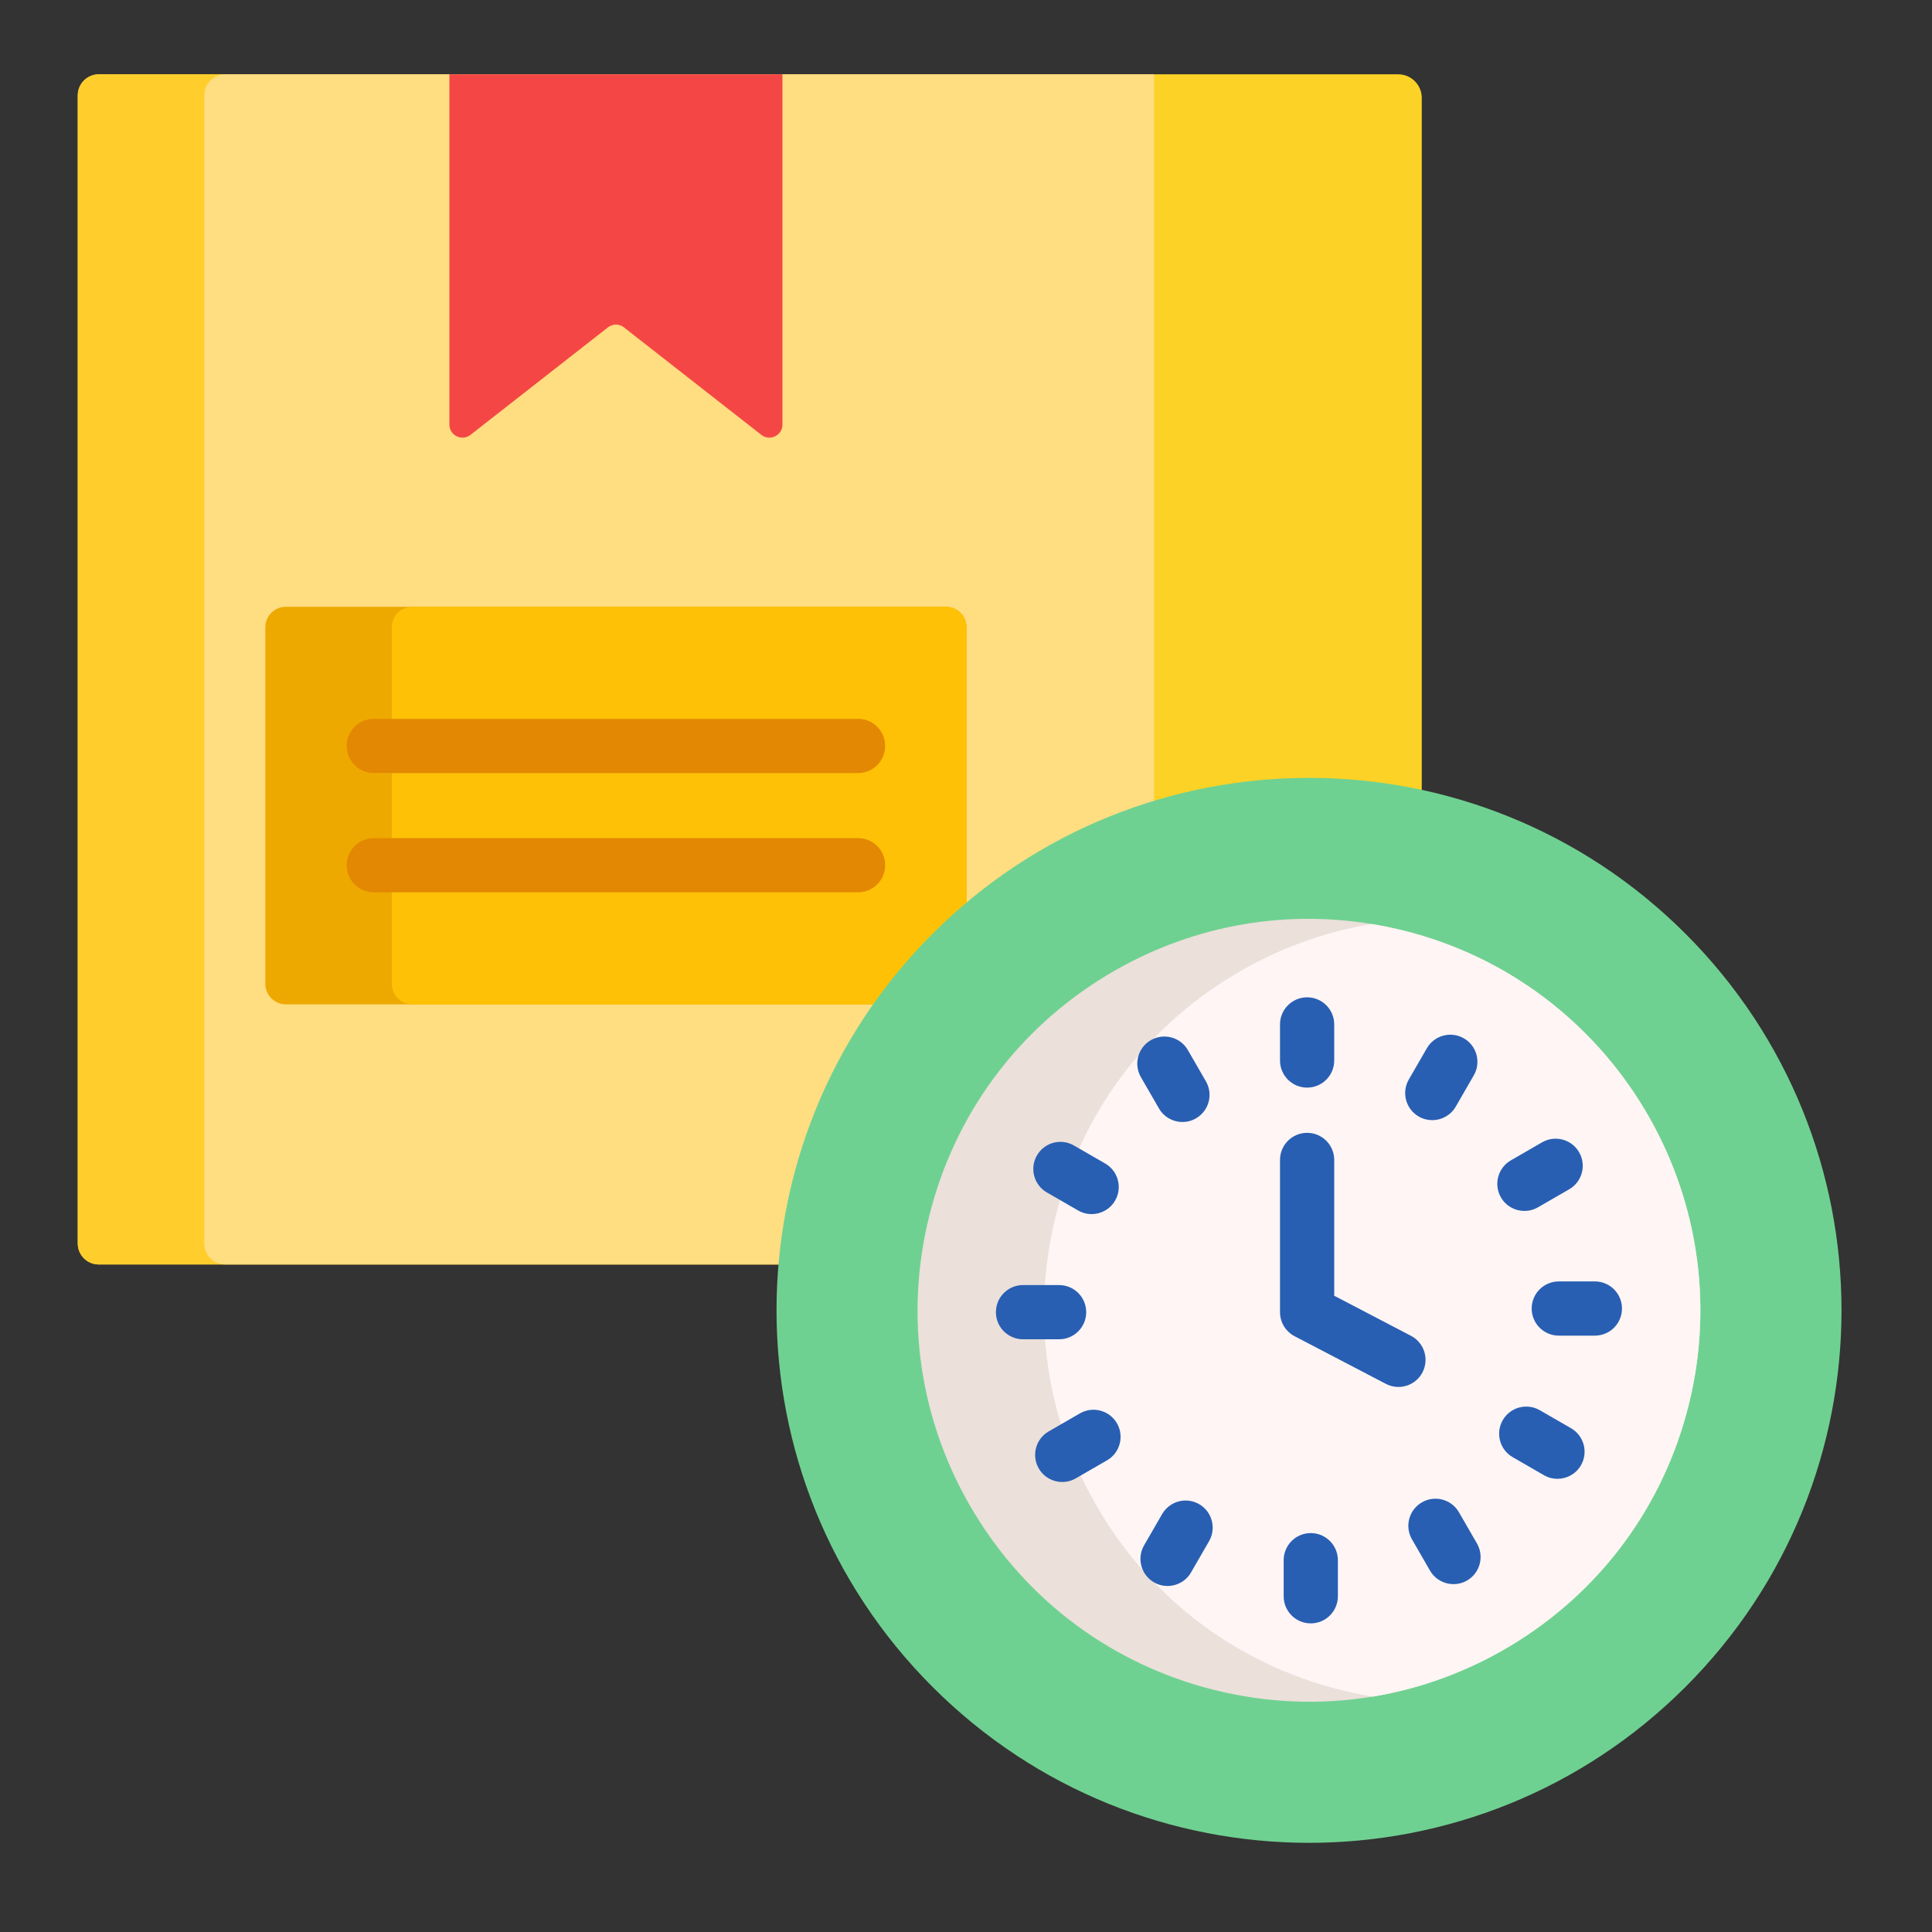
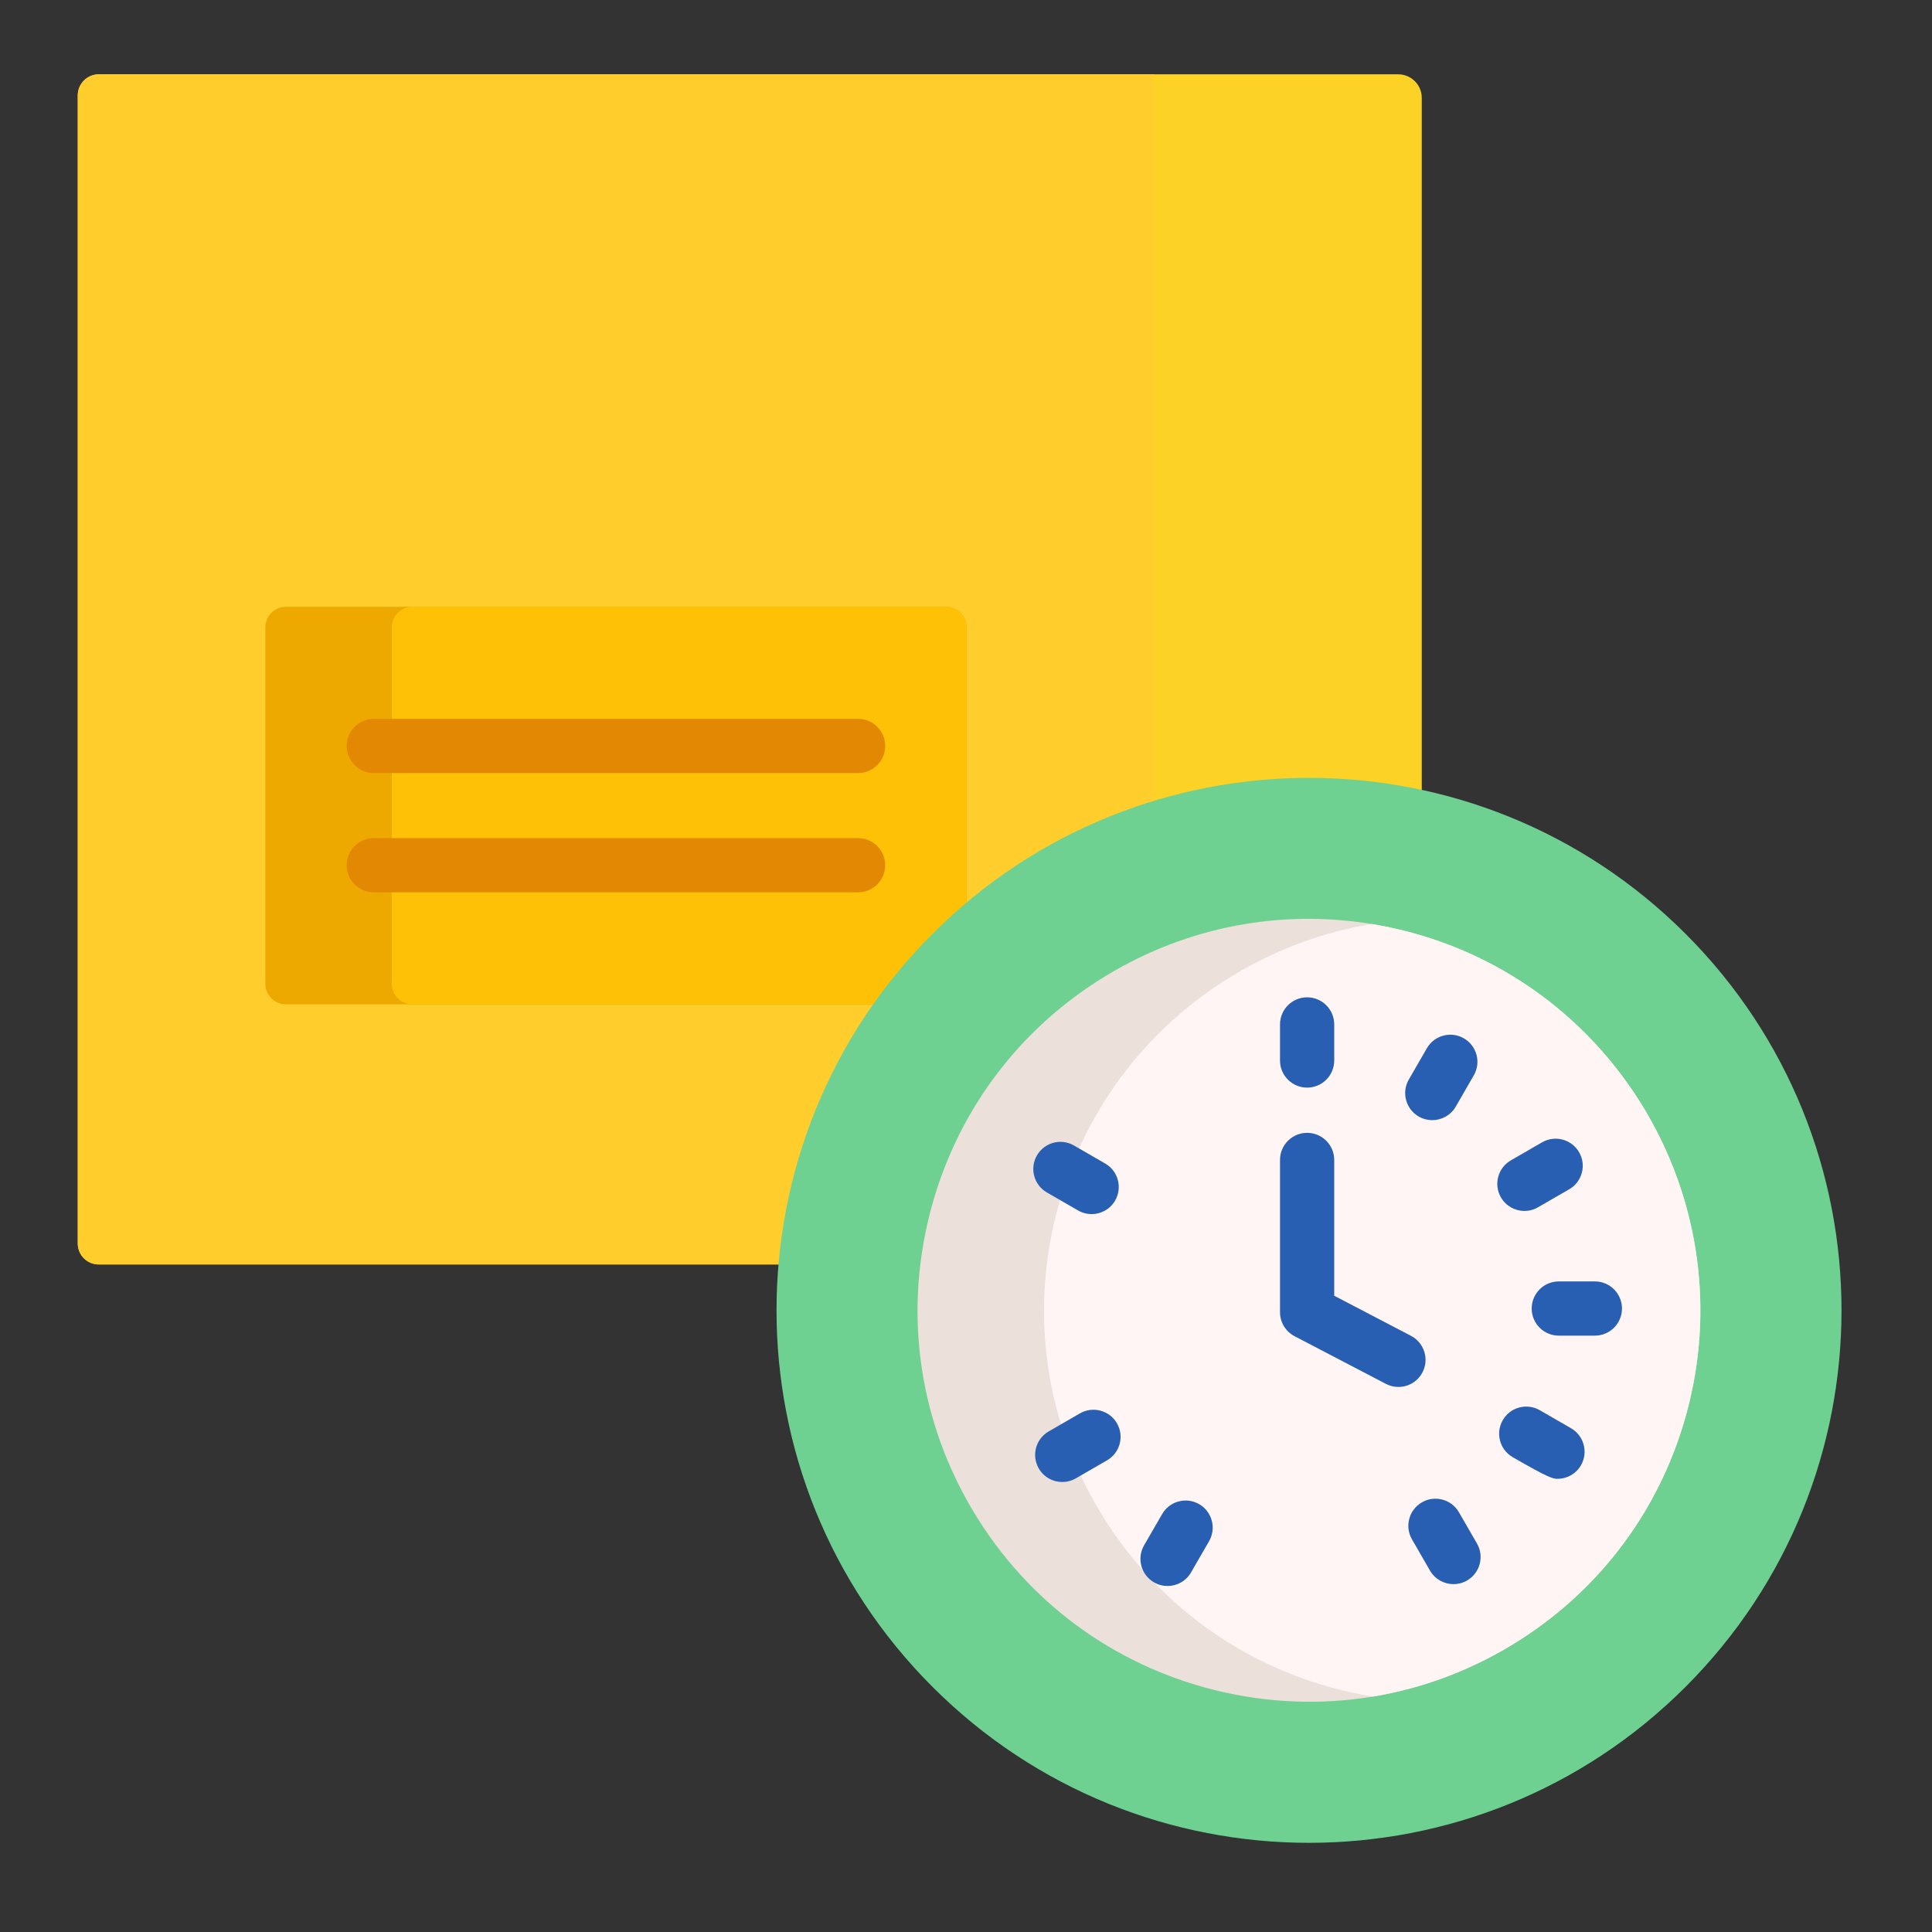
<svg xmlns="http://www.w3.org/2000/svg" width="130" height="130" viewBox="0 0 130 130" fill="none">
  <rect x="0" y="0" width="130" height="130" fill="#333333" stroke="none" />
  <g clip-path="url(#clip0_1129_7442)">
    <path d="M95.667 6.585V83.671C95.667 84.451 95.035 85.083 94.255 85.083H6.645C5.864 85.083 5.232 84.451 5.232 83.671V6.42C5.232 5.635 5.867 5 6.652 5H94.082C94.957 5 95.667 5.71 95.667 6.585Z" fill="#FCD226" />
    <path d="M77.657 5V85.083H6.645C5.864 85.083 5.232 84.451 5.232 83.671V6.42C5.232 5.635 5.867 5 6.652 5H77.657Z" fill="#FFCE2D" />
-     <path d="M77.657 5V85.083H15.164C14.378 85.083 13.744 84.449 13.744 83.663V6.42C13.744 5.635 14.378 5 15.164 5H77.657Z" fill="#FFDD81" />
-     <path d="M52.649 5V28.567C52.649 29.3 51.806 29.71 51.229 29.261L41.986 22.03C41.667 21.78 41.222 21.78 40.904 22.03L31.659 29.261C31.083 29.71 30.239 29.3 30.239 28.567V5H52.649Z" fill="#F44745" />
    <path d="M65.033 42.209V66.202C65.033 66.963 64.418 67.581 63.657 67.581H19.233C18.472 67.581 17.854 66.963 17.854 66.202V42.209C17.854 41.447 18.472 40.83 19.233 40.83H63.657C64.418 40.83 65.033 41.447 65.033 42.209Z" fill="#EEA900" />
    <path d="M65.033 42.209V66.202C65.033 66.963 64.418 67.581 63.657 67.581H27.744C26.984 67.581 26.365 66.963 26.365 66.202V42.209C26.365 41.447 26.984 40.83 27.744 40.83H63.657C64.418 40.83 65.033 41.447 65.033 42.209Z" fill="#FEC105" />
    <path d="M25.151 52.017H57.738C58.746 52.017 59.562 51.2 59.562 50.193C59.562 49.185 58.746 48.369 57.738 48.369H25.151C24.143 48.369 23.327 49.185 23.327 50.193C23.327 51.2 24.143 52.017 25.151 52.017Z" fill="#E38803" />
    <path d="M57.738 56.394H25.151C24.143 56.394 23.327 57.211 23.327 58.218C23.327 59.225 24.143 60.042 25.151 60.042H57.738C58.746 60.042 59.562 59.225 59.562 58.218C59.562 57.211 58.746 56.394 57.738 56.394Z" fill="#E38803" />
    <path d="M113.417 62.834C99.424 48.842 76.738 48.842 62.745 62.834C48.753 76.827 48.753 99.514 62.745 113.505C76.738 127.498 99.424 127.498 113.417 113.505C127.409 99.514 127.409 76.827 113.417 62.834Z" fill="#6FD191" />
    <path d="M113.633 94.521C111.935 101.348 107.682 107.104 101.656 110.73C98.757 112.473 95.615 113.623 92.375 114.159C88.881 114.737 85.269 114.598 81.726 113.719C74.902 112.021 69.146 107.767 65.52 101.742C61.893 95.715 60.831 88.638 62.528 81.811C64.226 74.987 68.479 69.231 74.506 65.605C79.907 62.356 86.153 61.165 92.303 62.176C93.015 62.291 93.727 62.438 94.435 62.614C108.526 66.118 117.137 80.433 113.633 94.521Z" fill="#EBE0DA" />
    <path d="M113.633 94.521C111.935 101.348 107.682 107.104 101.656 110.73C98.757 112.473 95.615 113.623 92.375 114.159C91.661 114.042 90.948 113.896 90.238 113.719C83.413 112.021 77.657 107.767 74.031 101.742C70.405 95.715 69.343 88.638 71.04 81.811C72.737 74.987 76.991 69.231 83.018 65.605C85.916 63.861 89.061 62.709 92.303 62.176C93.015 62.291 93.727 62.438 94.435 62.614C108.526 66.118 117.137 80.433 113.633 94.521Z" fill="#FFF5F4" />
    <path d="M87.953 73.183C88.961 73.183 89.777 72.365 89.777 71.359V68.931C89.777 67.924 88.961 67.107 87.953 67.107C86.945 67.107 86.129 67.924 86.129 68.931V71.359C86.129 72.365 86.946 73.183 87.953 73.183Z" fill="#285FB3" />
-     <path d="M77.984 74.584C78.322 75.169 78.935 75.497 79.565 75.497C79.874 75.497 80.188 75.418 80.475 75.252C81.348 74.748 81.647 73.633 81.143 72.76L79.929 70.658C79.426 69.785 78.311 69.487 77.438 69.99C76.565 70.493 76.266 71.609 76.77 72.482L77.984 74.584Z" fill="#285FB3" />
    <path d="M70.44 80.236L72.543 81.45C72.831 81.616 73.144 81.695 73.454 81.695C74.084 81.695 74.697 81.367 75.034 80.783C75.538 79.91 75.24 78.795 74.367 78.291L72.264 77.078C71.392 76.574 70.277 76.872 69.773 77.745C69.269 78.617 69.568 79.733 70.44 80.236Z" fill="#285FB3" />
-     <path d="M73.088 88.293C73.088 87.286 72.272 86.469 71.264 86.469H68.836C67.829 86.469 67.013 87.286 67.013 88.293C67.013 89.301 67.829 90.117 68.836 90.117H71.264C72.272 90.117 73.088 89.301 73.088 88.293Z" fill="#285FB3" />
    <path d="M72.666 95.103L70.564 96.317C69.691 96.821 69.393 97.936 69.896 98.808C70.234 99.394 70.847 99.721 71.477 99.721C71.787 99.721 72.1 99.642 72.388 99.475L74.49 98.263C75.362 97.759 75.661 96.643 75.157 95.77C74.653 94.898 73.537 94.6 72.666 95.103Z" fill="#285FB3" />
    <path d="M80.688 101.211C79.815 100.707 78.7 101.007 78.197 101.88L76.983 103.981C76.48 104.854 76.778 105.97 77.651 106.473C77.938 106.639 78.251 106.718 78.561 106.718C79.192 106.718 79.805 106.39 80.142 105.805L81.355 103.704C81.859 102.831 81.56 101.715 80.688 101.211Z" fill="#285FB3" />
-     <path d="M88.199 103.158C87.191 103.158 86.375 103.975 86.375 104.982V107.41C86.375 108.416 87.191 109.234 88.199 109.234C89.206 109.234 90.023 108.416 90.023 107.41V104.982C90.023 103.975 89.206 103.158 88.199 103.158Z" fill="#285FB3" />
    <path d="M98.168 101.756C97.665 100.884 96.549 100.585 95.677 101.089C94.804 101.593 94.505 102.708 95.009 103.58L96.222 105.683C96.56 106.267 97.173 106.594 97.804 106.594C98.113 106.594 98.427 106.516 98.713 106.35C99.586 105.846 99.885 104.73 99.382 103.859L98.168 101.756Z" fill="#285FB3" />
-     <path d="M105.712 96.103L103.609 94.89C102.735 94.386 101.621 94.685 101.118 95.558C100.614 96.43 100.912 97.545 101.785 98.049L103.888 99.263C104.174 99.429 104.488 99.507 104.797 99.507C105.428 99.507 106.041 99.18 106.379 98.596C106.883 97.723 106.583 96.607 105.712 96.103Z" fill="#285FB3" />
+     <path d="M105.712 96.103L103.609 94.89C102.735 94.386 101.621 94.685 101.118 95.558C100.614 96.43 100.912 97.545 101.785 98.049C104.174 99.429 104.488 99.507 104.797 99.507C105.428 99.507 106.041 99.18 106.379 98.596C106.883 97.723 106.583 96.607 105.712 96.103Z" fill="#285FB3" />
    <path d="M107.315 86.224H104.888C103.88 86.224 103.064 87.04 103.064 88.048C103.064 89.055 103.88 89.872 104.888 89.872H107.315C108.323 89.872 109.139 89.055 109.139 88.048C109.139 87.04 108.323 86.224 107.315 86.224Z" fill="#285FB3" />
    <path d="M102.576 81.482C102.885 81.482 103.199 81.403 103.486 81.237L105.588 80.024C106.461 79.52 106.759 78.405 106.255 77.532C105.751 76.66 104.637 76.361 103.764 76.864L101.662 78.078C100.79 78.582 100.491 79.698 100.994 80.57C101.333 81.155 101.946 81.482 102.576 81.482Z" fill="#285FB3" />
    <path d="M95.463 75.129C95.751 75.294 96.064 75.373 96.374 75.373C97.004 75.373 97.618 75.046 97.955 74.461L99.168 72.359C99.672 71.487 99.374 70.371 98.501 69.867C97.628 69.364 96.513 69.663 96.01 70.535L94.796 72.638C94.292 73.509 94.591 74.625 95.463 75.129Z" fill="#285FB3" />
    <path d="M95.715 92.345C96.181 91.452 95.834 90.35 94.942 89.884L89.777 87.188V78.05C89.777 77.043 88.961 76.226 87.953 76.226C86.945 76.226 86.129 77.043 86.129 78.05V88.293C86.129 88.973 86.507 89.596 87.109 89.91L93.254 93.118C93.523 93.259 93.812 93.325 94.097 93.325C94.754 93.325 95.39 92.969 95.715 92.345Z" fill="#285FB3" />
  </g>
  <defs>
    <clipPath id="clip0_1129_7442">
      <rect width="119" height="119" fill="white" transform="translate(5 5)" />
    </clipPath>
  </defs>
</svg>